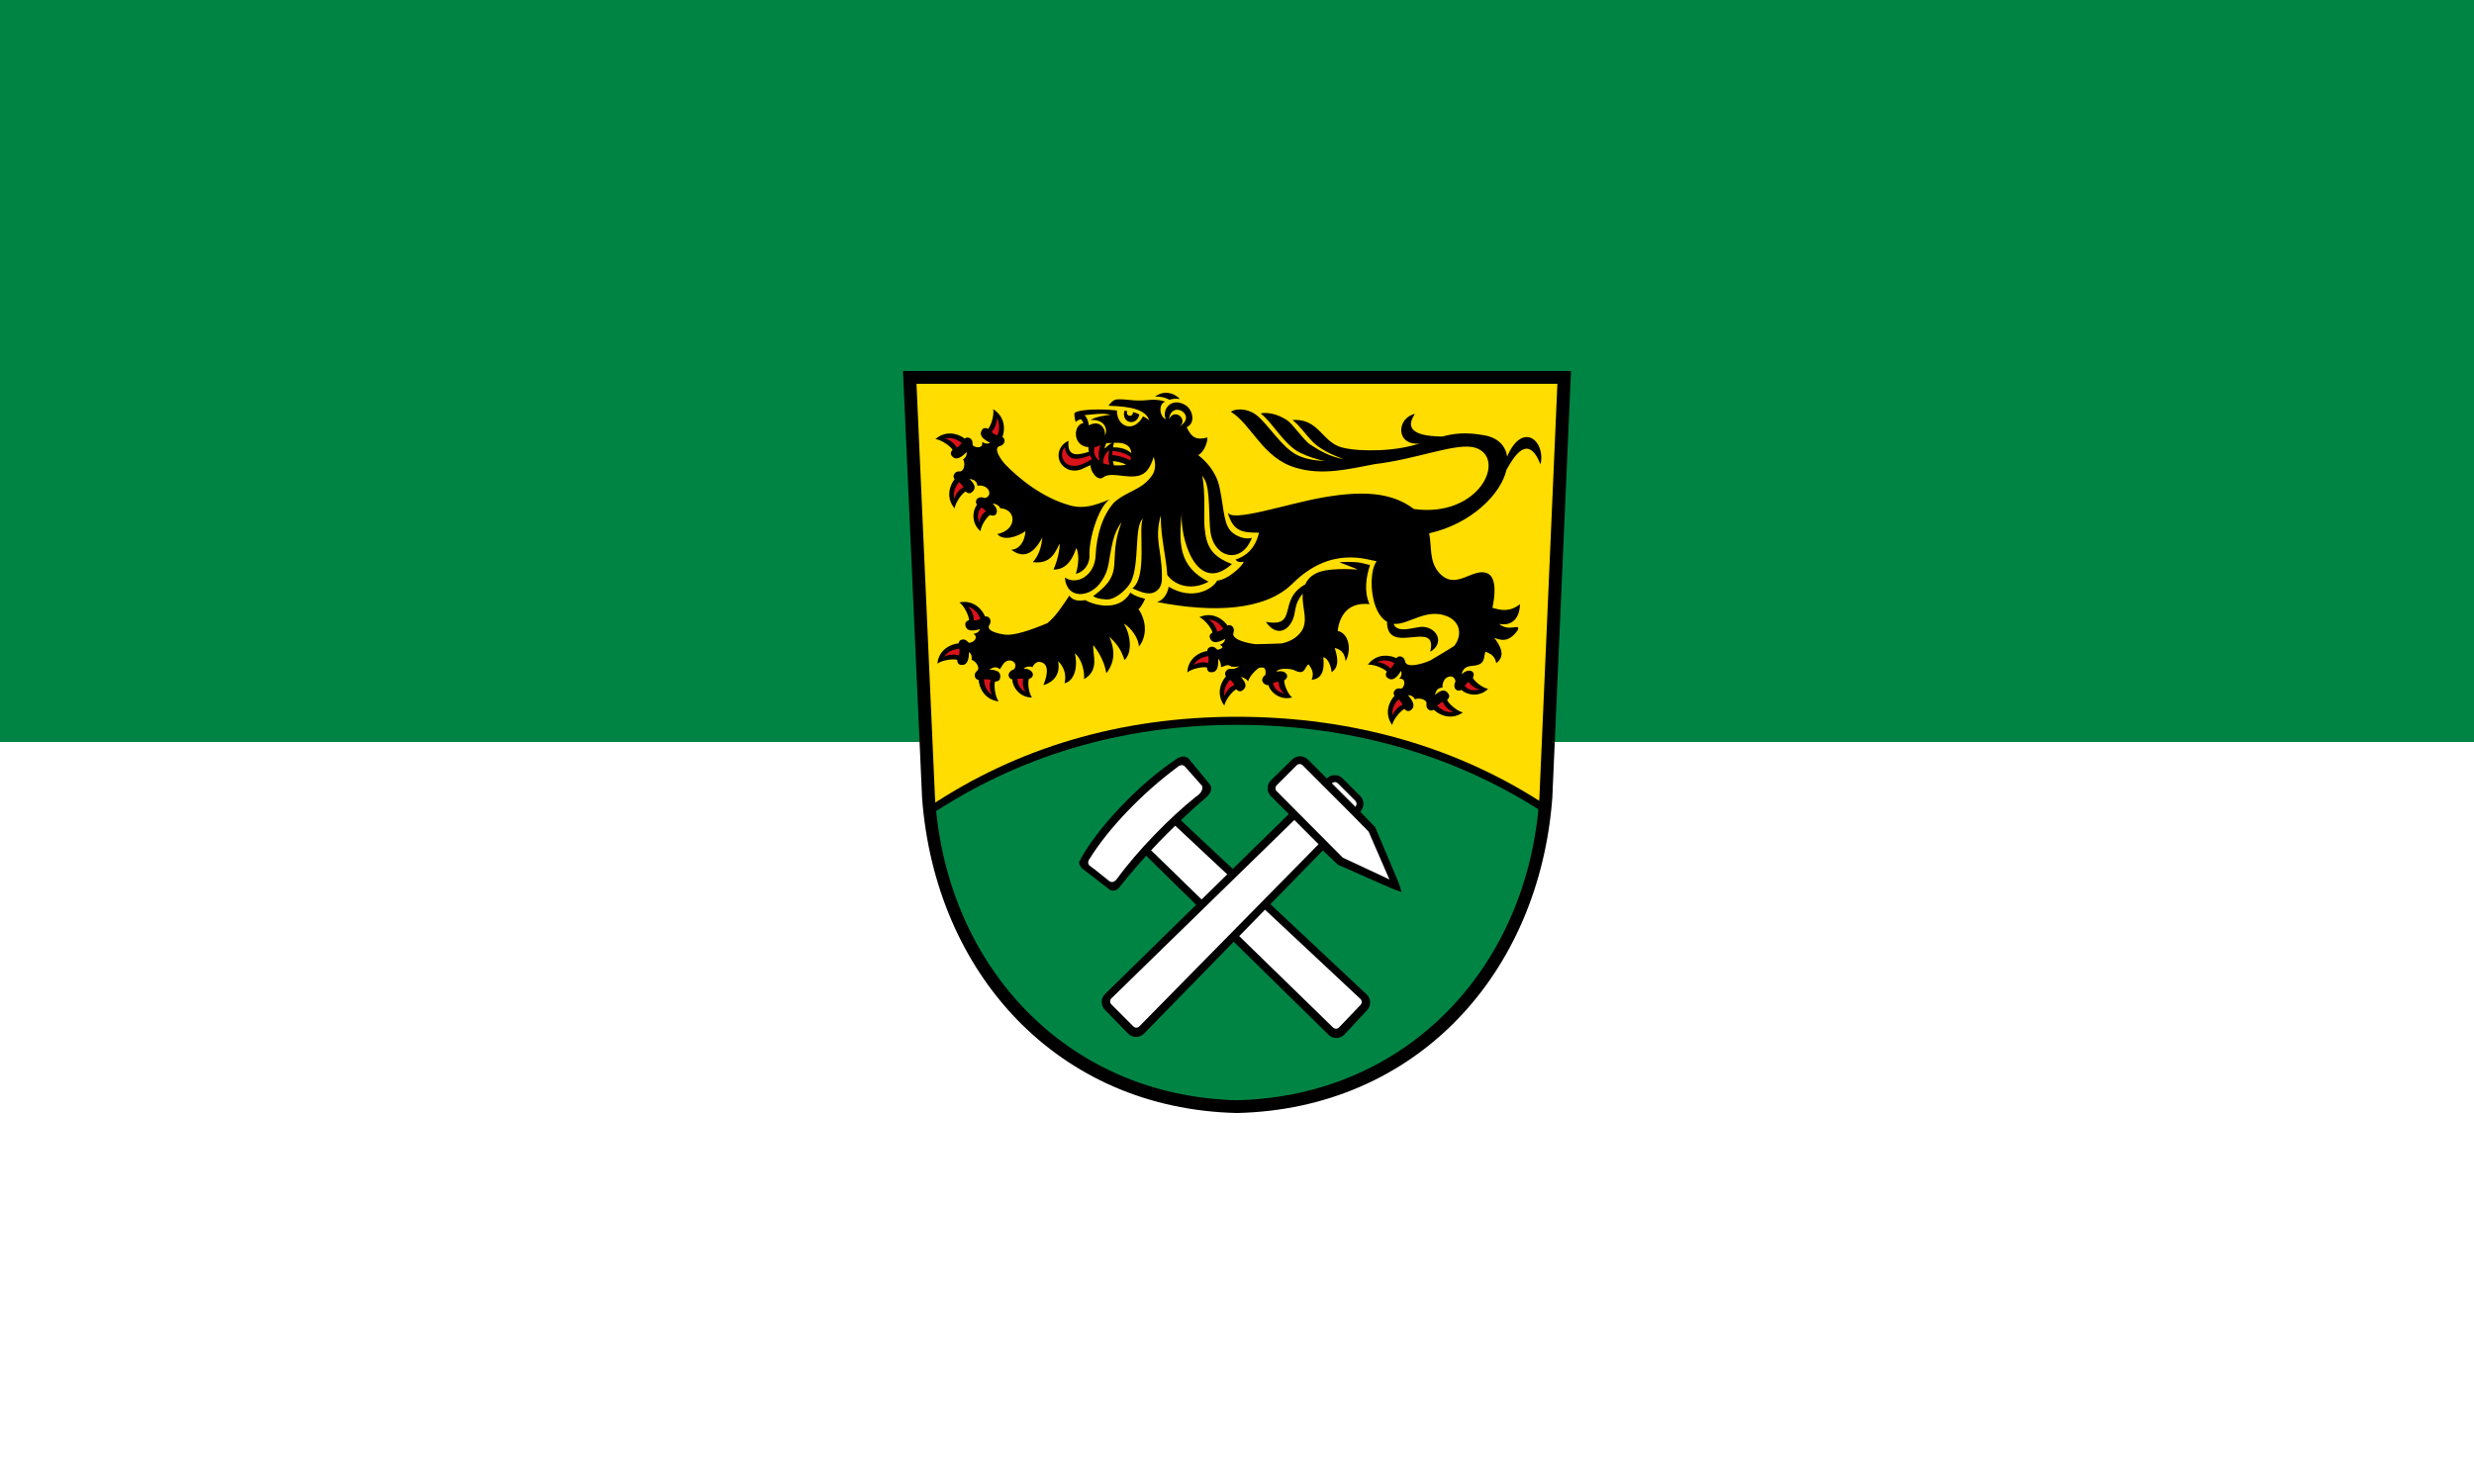
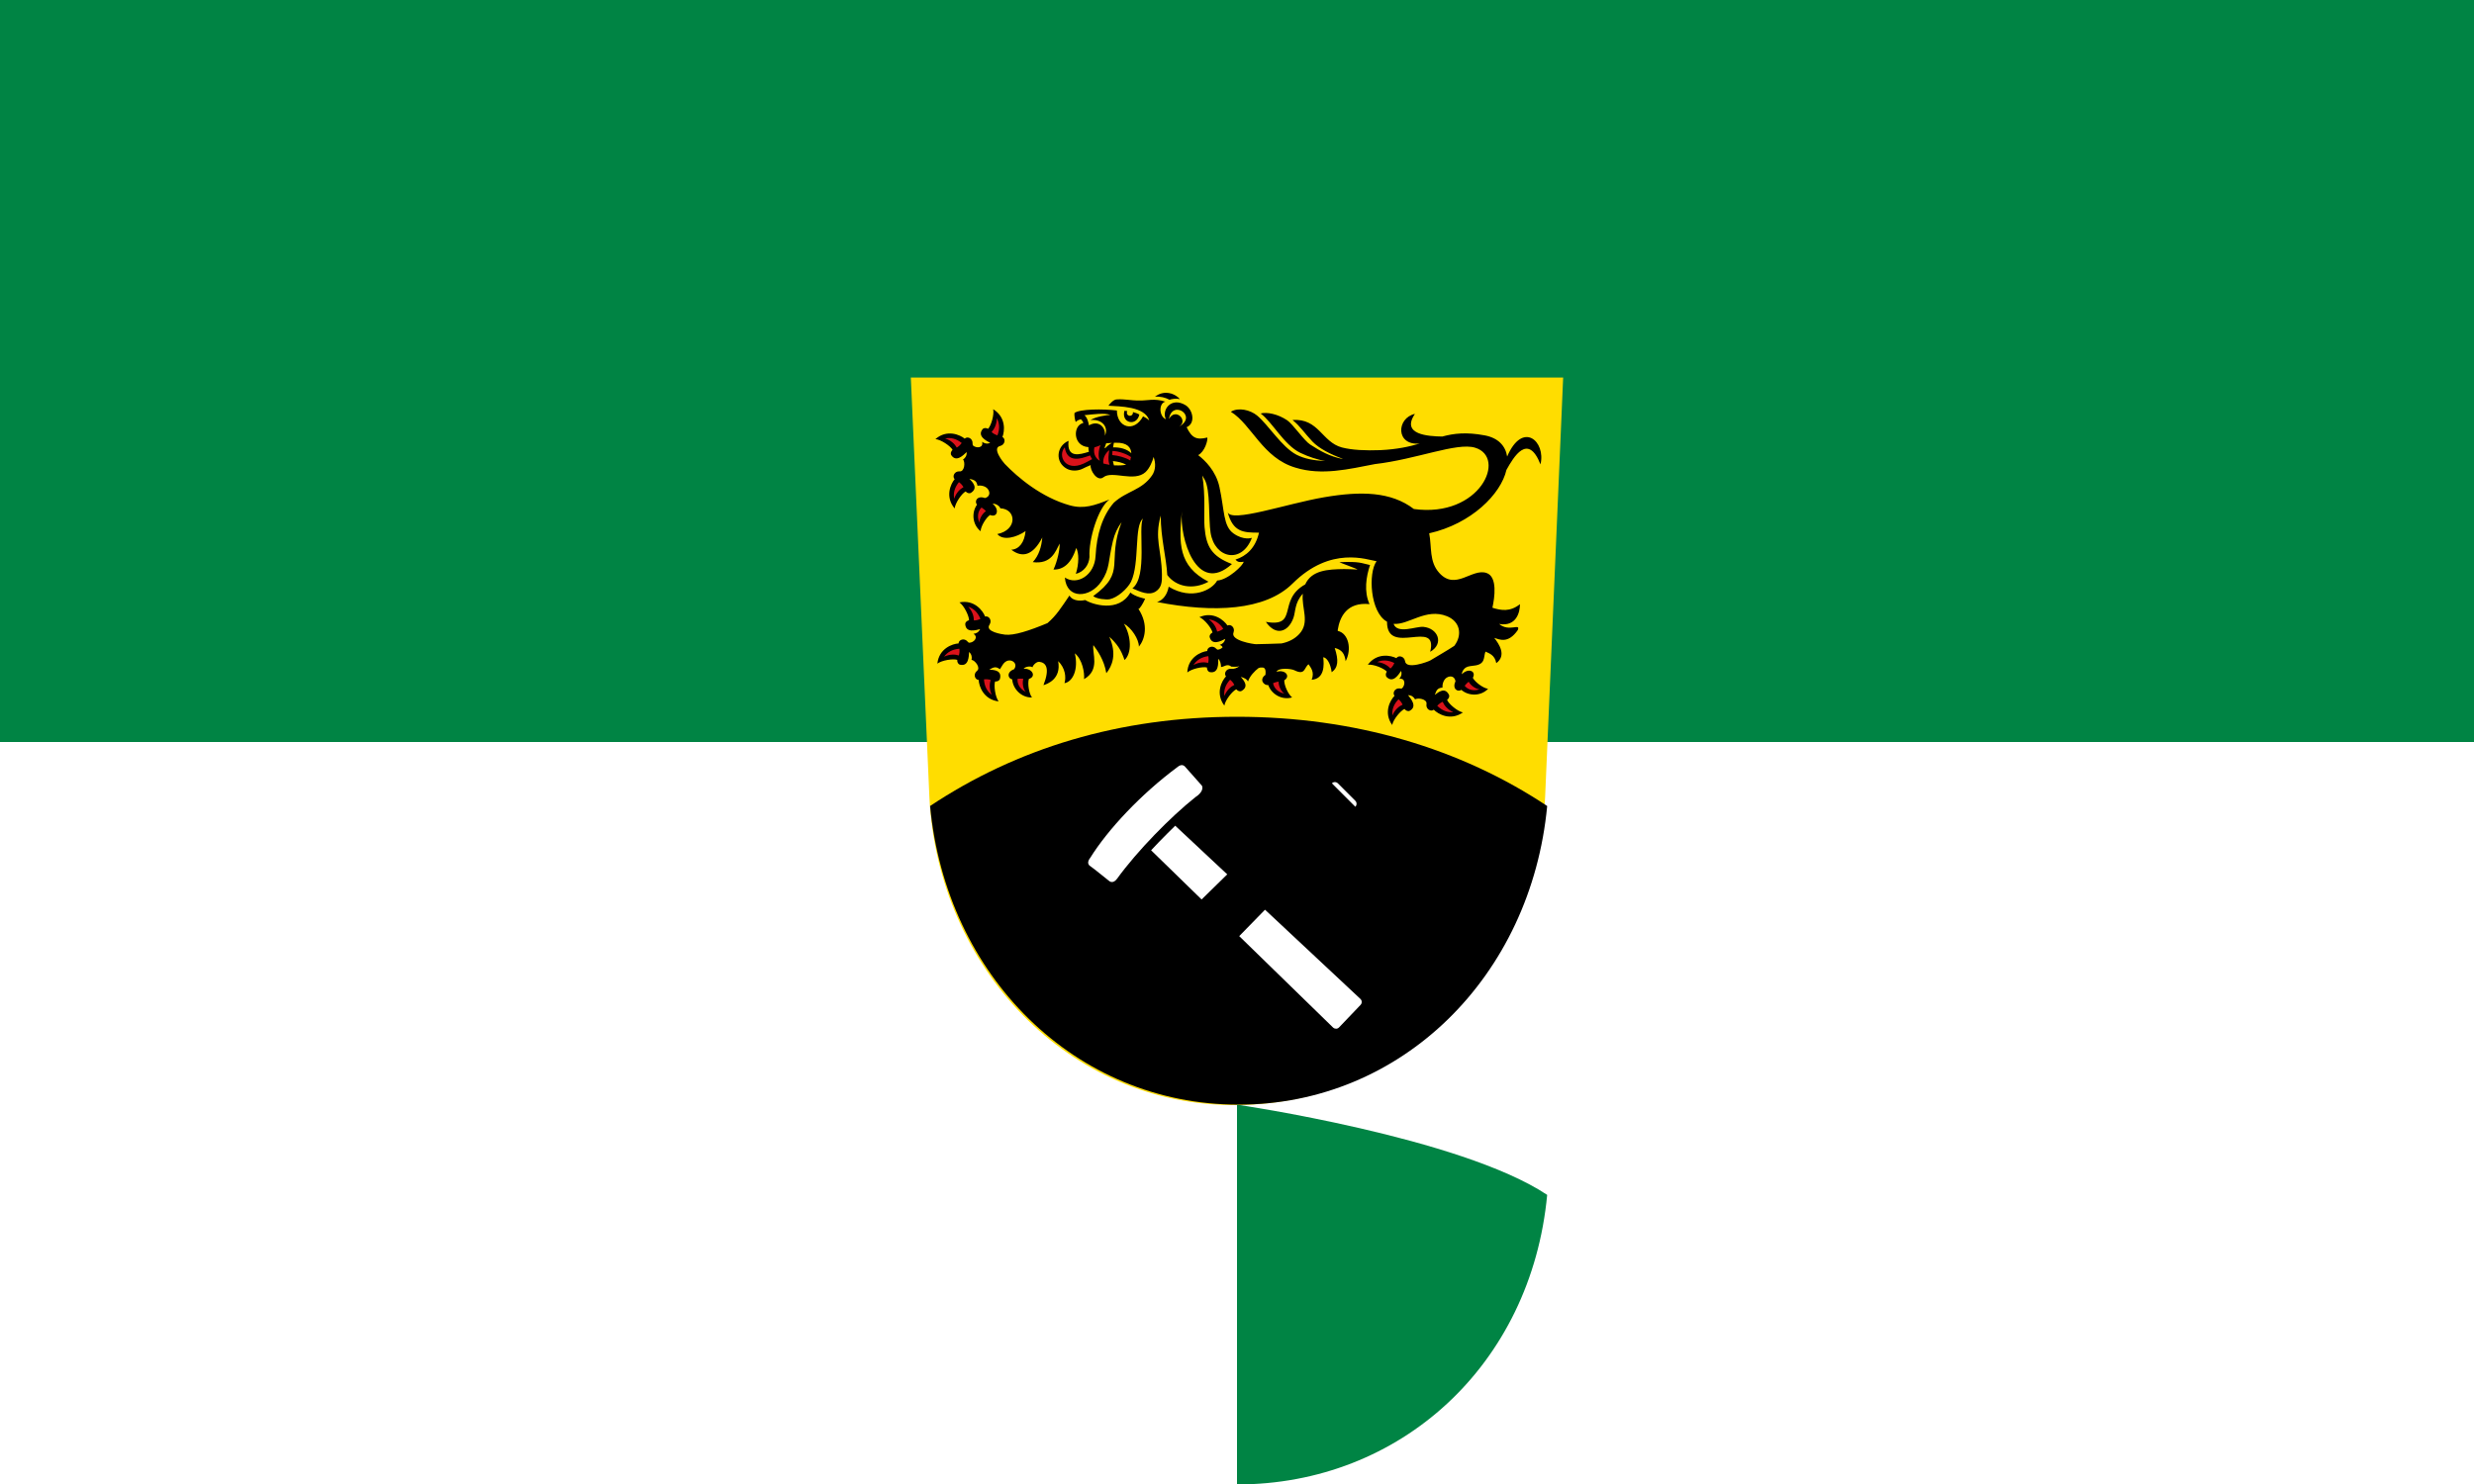
<svg xmlns="http://www.w3.org/2000/svg" height="100%" width="100%" version="1.1" viewBox="0 0 2000 1200">
  <rect x="0" y="0" width="2000" height="1200" fill="#333333" stroke="none" />
  <rect x="0" y="0" width="2000" height="600" fill="#008444" />
  <rect x="0" y="600" width="2000" height="600" fill="#fff" />
  <g transform="matrix(0.9,0,0,0.9,730,300)">
    <path d="m576.77 382.64 16.19-376.78-585.93 0.002 16.66 376.78c7.506 152.63 124.38 278.18 276.31 276.89 151.92-1.29 269.4-124.62 276.77-276.89" fill-rule="evenodd" fill="#fd0" />
    <path d="m301.46 659.16c-146.72 0-262.74-115.51-277.15-268.32 77.7-51.72 170.05-80.17 275.69-80.17s200.92 28.45 278.61 80.17c-14.41 152.81-130.43 268.32-277.15 268.32" fill-rule="evenodd" fill="#000" />
-     <path d="m300 659.16c-146.72 0-261.28-107.37-275.69-260.17 77.7-51.75 170.05-81.07 275.69-81.07s200.92 29.32 278.61 81.07c-14.41 152.8-131.89 260.17-278.61 260.17" fill-rule="evenodd" fill="#008444" />
-     <path d="m0-0 17.129 383.68c11.837 157.09 121.2 279.25 282.87 283 161.77-3.75 271.38-125.8 283.22-283l16.78-383.68zm12.121 11.478h575.66l-16.15 371.73c-9.85 150.88-117.36 268.23-271.63 271.99-154.05-3.76-261.43-121.35-271.28-271.99z" fill-rule="evenodd" fill="#000" />
+     <path d="m300 659.16s200.92 29.32 278.61 81.07c-14.41 152.8-131.89 260.17-278.61 260.17" fill-rule="evenodd" fill="#008444" />
    <path d="m295.03 265.65c2.28 0.17 5.23 0.23 7.23-0.42-2.2 1.64-5.33 2.72-7.34 2.39-4.56-0.57-7.05 4.17-4.79 6.76-3.7 3.86-9.82 15.19-1.48 26.26 0.81-5 7.14-13.01 10.71-14.68 1.3 1.56 3.27 2.34 4.82 1.45 6.79-3.94 1.94-9.42-0.77-12.62 4.08 1.27 5.54 2.28 6.5 4.13 1.47-4.72 6.07-9.52 9.51-12.06 0.96-0.41 2.15-0.6 3.65-0.46 2.44 0.26 2.91 2.77 2.5 6.61-6.02 4.19-1.44 9.67 2.56 9.2 2.64 7.82 11.92 13.84 21.38 11.06-3.57-2.74-7.23-11.06-7.05-15.37 5.93-3.65 0.93-10-6.95-7.62 1.41-3.88 13.05-2.89 15.9-1.47 10.07 5.02 8.71-2.33 12.88-5.32 1.84 2.88 5.62 6.87 2.79 13.92 11.75-0.9 11.17-13.48 10.39-20.22 3.4 0.29 6.65 5.97 7.58 13.46 5.88-4.28 6.37-10.58 2.72-21.83 6.64 1.59 8.97 5.4 9.82 11.92 5.7-10.75 2.7-25.03-7.08-27.23v-0.89c1.74-11.5 8.15-25.27 28.54-23.17-5.15-11.19-3.05-24.78 0.47-35.12-8.25-1.71-8.68-3.32-27.22-2.58-2.36-0.29 18.01 6.76 15.68 6.6s-9.46-0.41-11.73-0.39c-14.83 0.16-29.32 1.12-34.95 13.76-25.47 14.08-5.51 38.91-35.35 33.68 9.07 13.21 20.24 8.97 24.73-3.55 1.99-5.52 1.04-13.74 8.45-21.72-1.4 13.01 6.74 25.68-3.32 36.31-4.36 4.63-9.8 7.09-15.79 8.34-7.44 0.39-17.16 0.49-22.96 0.67-2.18 0-23.22-3.19-20.17-10.55 1.61-4.3-2.41-7.84-5.46-6.24-2.9-4.48-12.52-13.06-25.2-7.51 4.65 1.96 10.99 9.97 11.78 13.81-1.82 0.91-3.02 2.64-2.5 4.36 2.24 7.53 10.21 3.26 13.95 1.36-0.7 3.3-2.96 4.77-4.98 5.39 1.43 0.52 2.25 1.28 2.6 2.18-1.1 1.19-2.8 2.05-4.51 2.13-0.48-0.2-0.92-0.5-1.32-0.96-3.14-3.35-8.09-1.29-7.99 2.15-5.31 0.62-17.26 5.44-17.89 19.28 3.81-3.32 13.8-5.46 17.61-4.48 0 2.03 1.01 3.89 2.79 4.18 7.75 1.31 7.44-7.71 7.39-11.91 1.74 1.36 2.52 4.7 2.51 7.31 3.09-0.17 5.34-3.41 9.39-0.3zm-128.51-197.26c-14.1-0.879-14.15-19.555-4.63-21.671 0.16-1.287-2.03-3.192-2.1-3.338-1.76 0.423-3.06 0.846-4.67 2.426-0.65-1.466-1.47-6.48-1.08-8.076 4.4-3.664 26.17-3.745 38.07-2.247 0 15.045 15.32 20.385 23.53 5.227 1.66 0.895 3.89 2.067 5.55 3.761-3.73-12.896-27.01-12.603-36.68-13.286 1.19-1.726 4.6-5.52 7.23-5.634 7.71-0.57 12.34 1.075 20.63 0.944 7.34 0.228 13.25-2.181 23.31 1.042-6.35 1.596-5.55 13.531 0.46 15.794-4.15-8.385 4.87-20.597 17.89-12.472 6.5 4.282 8.84 16.233 0.73 19.636 4.71 9.786 8.98 11.642 18.6 9.281 0.49 2.768-2.31 12.618-8.22 15.81 6.02 4.624 15.92 14.132 19.08 28.558 4.64 21.21 3.3 35.13 12.6 41.77 9.26 6.63 16.56 3.98 16.56 3.98-9 23.74-33.43 18.71-37.11-4.64-2-12.61 0-38.46-5.32-47.737-0.72-1.27-1.43-2.474-2.13-3.598 3.06 17.535 1.17 36.365 2.03 46.365 1.47 17.37 6.29 26.17 24.6 33.14-31.78 28.7-47.31-23.94-44.97-47.32-2.73 28.38-3.45 49.04 23.9 63.22-13.74 7.57-29.12 4.66-37.02-6.04-0.78-15.48-5.9-33.31-5.85-53.39-5.86 20.84 0.69 30.42 1.06 52.76 0.16 6.66-0.16 11.98-5.65 15.51-6.22 3.83-13.68 0.22-20.86-2.88 13.97-10.68 4.86-54.38 9.51-62.73-8.22 6.51-2.73 39.86-10.78 56.84-3.45 6.53-12.17 14.2-19.16 15.66-3.21 0.52-11.46-0.16-14.78-2.8 30.38-22.11 11.62-30.17 25.49-66.45-3.72 5.05-6.25 10.52-7.79 16.94-4.5 18.64-2.53 24.58-10.21 36.09-10.25 15.47-31.49 16.53-32.94-3.27 11.05 7.36 26.7-2.05 27.58-19.37 0.98-19.38 6.17-36.13 16.4-47.87 11.56-10.62 25.13-11.09 34.3-24.486 3.29-4.69 3.5-11.072 1.4-16.624-0.81 3.484-3.43 10.078-7.21 13.579-10.13 9.401-29.93-1.612-37.78 4.624-5.63 4.526-12.32-6.464-11.51-10.876-2.86 1.156-5.52 2.344-7.06 3.175-4.61 2.344-10.36 2.23-14.27 0.162-11.05-5.942-9.39-20.596 1.45-25.139-1.69 15.973 10.05 12.374 18.3 9.834-0.32-1.4-0.5-2.816-0.48-4.184zm32.3-32.645c0.59 0 2.12 0.227 2.67 0.293-0.28 0.423-0.44 0.944-0.44 1.498 0 1.497 1.24 2.735 2.75 2.735 1.52 0 2.74-1.238 2.74-2.735v-0.619c2.37 0.602 4.33 1.384 5.74 2.149-2.13 10.844-16.46 8.141-13.4-3.321zm40.59-9.9c1.45-0.57 6.19-1.53 9.09-0.488-0.7-1.889-5.26-4.413-7.36-5.015-6.96-2.035-11.48 0.456-14.85 2.605 5.37 0 8.77 0.667 13.12 2.898zm-49.94 58.86c-0.42-1.189-0.71-2.459-0.92-3.778 4 0.375 8.27 1.335 11.91 3.191-2.91 0.782-6.54 0.798-9.42 0.668h-1.57zm-1.76-20.174c-2.34 1.352-4.33 2.931-5.94 4.64-0.27 0-0.54 0-0.81 0.163 0.47-1.53 1.01-3.012 1.53-4.363 1.66-0.163 3.5-0.293 5.22-0.391zm17.39 9.346c-4.33-4.038-10.2-5.357-16.42-5.275 0.21-1.515 0.47-2.931 0.74-4.152h1.75c10.45-0.261 13.61 4.396 13.93 9.492zm33.79-30.773c5.76-10.583 17.73 1.368 9.17 6.871 17.01-9.704-6.5-24.667-9.17-6.871zm-57.56 15.012c1.01-7.229-5.45-14.426-14.33-9.248-0.34-2.556-1.53-7.246-4.05-9.167 7.6-0.749 17.96-2.263 23.32-0.244-2.61 0-13.21 1.498-17.9 4.64 10.39-1.205 16.58 6.334 12.96 14.019zm-65 208.15v-0.17c0.64-2.16 3.78-5.14 6.24-4.8 5.89 0.81 9.56 5.65 3.6 20.99 3.17-1.01 16.18-5.34 13.19-21.61 6.46 6.2 7.28 14.67 5.68 19.8 7.46-1.21 12.73-12.47 9.28-26.82 6.77 5.41 8.86 17.49 8.29 23.2 14.72-8.32 7.1-23.34 8.37-30.57 3.3 4.43 9.65 13.04 11.64 25.22 5.19-6.34 9.75-17.1 2.64-32.79 6.92 6.44 10.58 11.56 13.72 20.98 6.61-6.02 6.25-21.15-0.58-32.66 6.83 3.7 13.46 13.89 13.49 20.63 5.2-6.33 9.07-19.5-0.47-33.98 0.86 0.6 4.1-4.51 6.06-9.07 0 0-9.23-1.84-13.26-5.58-10.38 18.46-34.43 10.65-40.5 6.77-2.22 0.5-10.7 1.86-14.24-4.05-7.49 11.03-11.72 17.91-19.71 24.76-16.58 6.92-30.108 11.28-38.103 10.37-2.165-0.26-18.464-2.51-13.921-9.05 2.491-3.86-0.7-8.16-4.022-7.25-1.872-4.98-9.459-15.41-23.039-12.68 4.152 2.9 8.63 12.07 8.614 16.01-1.987 0.5-3.534 1.92-3.387 3.72 0.602 7.82 9.297 5.33 13.351 4.29-1.384 3.06-3.908 4.02-6.008 4.2 4.901 3.06 0.375 8.09-3.989 8.02-0.472-0.21-0.895-0.55-1.254-1.02-2.93-3.55-7.994-1.79-8.124 1.64-5.325 0.3-17.552 4.38-19.034 18.16 4.022-3.08 14.116-4.61 17.861-3.39-0.163 2.04 0.782 3.94 2.524 4.35 7.653 1.77 7.897-7.26 8.108-11.45 2.426 2.17 2.654 4.74 2.264 6.77 0 0.17-0.163 0.2-0.179 0.3 3.028 0.16 8.694 7.15 4.982 9.95-3.582 2.88-1.889 7.96 1.547 8.12 0.211 5.33 4.152 17.6 17.894 19.28-3.029-4.06-4.413-14.17-3.159-17.89 2.035 0.16 3.956-0.74 4.396-2.5 1.872-7.6-5.438-7.91-9.623-8.17 3.729-2.05 5.748-3.24 9.574-0.36 2.084-2.67 3.826-8.99 10.29-7.67 3.567 1.21 4.787 4.58 2.41 7.69-6.92 2.46-5.633 8.48-1.644 9.08 0.504 8.24 7.881 16.5 17.731 16.29-2.72-3.57-4.07-12.57-2.77-16.68 6.68-1.97 3.52-9.41-4.7-9.18 1.12-1.58 5.69-2.75 7.91-1.3zm-53.612-199.57c-0.196-0.473-0.277-1.01-0.228-1.612 0.244-4.592-4.657-6.741-7.067-4.299-4.119-3.403-15.874-8.694-26.311 0.407 5.047 0.456 13.481 6.204 15.403 9.623-1.466 1.416-2.101 3.435-1.091 4.917 4.412 6.497 10.729 0 13.725-2.898 0.31 3.24-1.27 5.275-2.93 6.496-0.163 0-0.245 0-0.342 0.163 2.165 2.117 1.53 11.17-3.094 10.698-4.591-0.326-6.789 4.558-4.396 7.017-3.452 4.046-8.906 15.736 0 26.286 0.537-5.03 6.383-13.4 9.851-15.27 1.384 1.48 3.403 2.15 4.9 1.16 6.546-4.32 1.384-9.506-1.497-12.55 4.119 1.042 6.415 1.53 7.261 6.25 4.413-0.72 7.93 1.06 9.346 3.04 2.475 3.37 1.352 7.1-2.686 8.03-6.904-2.54-9.753 2.91-7.067 5.93-4.901 6.65-4.51 17.71 3.192 23.86 0.195-4.49 4.917-12.27 8.548-14.6 6.382 2.77 8.727-4.97 2.263-10.05 1.856-0.5 6.154 1.53 6.92 4.07 14.622 0.66 15.452 19.44-2.687 23.14 5.113 6.32 17.339 2.98 25.339-2.67-0.92 10.1-5.78 16.36-12.786 16.75 9.786 7.48 19.346 5.36 27.826-10.97-0.75 8.13-2.88 15.96-8.55 22.1 16.71 2.18 20.42-9.63 24.13-16.64 0.26 4.73-1.84 15.22-5.52 23.33 8.44 0.16 15.89-4.95 20.39-19.39 2.6 4.28 2.52 14.32-0.33 23.26 7.23-1.82 11.82-8.02 12.26-15.09-0.88-15.91 7.75-44.34 17.9-51.71-13.31 5.32-22.94 8.72-35.47 5.26-25.59-7.1-46.92-25.17-58.546-37.3-1.498-1.58-11.837-14.377-4.07-16.103 4.461-1.14 5.031-6.464 1.986-8.027 2.003-4.95 3.517-17.748-8.304-24.977 1.075 4.95-1.856 14.735-4.559 17.601-1.791-0.977-3.891-0.977-5.015 0.423-4.852 6.171 3.208 10.242 6.904 12.228-3.11 1.303-5.601 0.293-7.278-0.993 1.53 5.568-5.21 6.187-8.369 3.175zm372.03 158.75c0 31.6 46.35-3.73 38.78 26.85 12.62-7.23 7.13-21.14-6.11-22.41-6.56-0.62-23.33 6.86-26.8-2.7 13.57 1.19 28.94-14.49 47.94-6.89 11.75 4.71 14.18 16.67 6.64 26.64-6.37 4.2-16.02 9.75-21.48 13.06-1.85 1.14-21.78 8.66-22.76 0.75-0.7-4.55-5.94-5.62-7.8-2.74-4.74-2.46-17.32-5.21-25.64 5.88 5.01-0.6 14.47 3.25 17.06 6.22-1.14 1.67-1.33 3.78 0 5.03 5.67 5.42 10.5-2.2 12.83-5.7 1.01 3.22-0.24 5.6-1.67 7.15 5.68-1 5.65 5.78 2.36 8.64-0.51 0.17-1.05 0.18-1.63 0-4.56-0.7-7.17 3.99-4.97 6.63-3.78 3.76-10.17 14.96-2.11 26.21 0.94-4.96 7.45-12.81 11.05-14.41 1.27 1.6 3.22 2.43 4.8 1.57 6.88-3.76 1.05-10.67-1.58-13.94 3.26 0 5.13 1.78 6.19 3.55v0.34c2.31-1.95 11.25-0.45 10.34 4.1-0.75 4.53 3.89 7.2 6.56 5.05 3.72 3.83 14.82 10.37 26.18 2.46-4.95-0.99-12.71-7.62-14.24-11.25 1.61-1.25 2.46-3.17 1.61-4.77-3.66-6.92-9.33-2.28-12.64 0.29 1.44-4 2.15-6.23 6.92-6.62-0.29-4.48 1.81-7.8 3.93-9.01 3.6-2.15 7.21-0.68 7.73 3.44-3.19 6.61 1.97 9.99 5.23 7.6 6.15 5.5 17.19 6.19 24.06-0.89-4.46-0.62-11.74-6.06-13.71-9.9 3.36-6.09-4.12-9.17-9.8-3.23-0.31-1.9 2.12-5.97 4.72-6.49v-0.17c1.42-0.42 3.24-0.78 5.74-1.01 11.2-1.02 8.74-7.91 10.71-12.65 3.06 1.47 8.4 2.88 9.69 10.37 9.52-6.96 2.39-17.35-1.81-22.68 4.41 1.22 12.26 5.72 21.12-7.01 2.75-6.73-7.75 2.13-16.77-5.52 15.45 2.68 18.75-10.46 18.75-17.77-9.07 7.17-17.06 5.54-24.48 3.32 0-0.16-0.17-0.24-0.23-0.37 1.85-8.5 4.78-27.61-5.39-31-13.16-4.38-27.75 16.13-42.37 0-9.25-10.18-6.62-23.06-9.07-35.63 37.81-8.5 64.46-35.23 69.38-56.962 6.5-11.658 19.31-33.558 30.58-4.95 5-20.711-16.02-39.484-29.94-7.066-1.44-9.46-7.9-16.706-20.14-19.002-16.71-3.126-27.68-1.774-38.12 1.043-12.42-0.212-37.37-1.547-24.57-20.353-16.77 3.712-17.45 28.787 4.38 26.637-9.3 2.752-20.27 5.227-35.48 5.943-12.81 0.489-25.19 0-34.55-2.426-18.06-4.884-20.66-26.295-44.34-24.667 7.04 5.634 10.83 11.886 17.93 19.376 5.98 6.236 16.12 11.413 27.18 15.5-0.22 0.163-0.48 0-0.87 0-10.79-2.263-18.71-6.61-28.28-12.781-5.19-3.175-15.6-18.301-20.56-21.72-8.68-5.878-18.48-7.653-24-6.22 10.63 7.815 20.9 28.184 35.59 35.332 7.46 3.614 15.66 6.203 22.4 7.376-10.16-0.424-18.51-1.971-25.71-5.618-13.38-6.952-25.18-26.751-35.6-35.348-6-4.901-16.56-7.49-23.45-3.305 18.87 11.658 28.53 41.551 58.14 50.246 23.68 7.278 47.71 1.303 71.24-3.208 37.27-4.282 73.46-19.636 89.87-14.784 29.16 8.63 4.64 63.337-54.83 55.147-20.46-15.62-47.39-16.27-80.65-10.57-33.85 5.79-83.98 23.4-86.67 13.22 4.76 18.04 13.97 18.64 28.19 18.58-3.21 14.11-11.58 21.12-21.14 24.22 2.26 2.5 3.99 2.45 7.33 1.91 0 2.95-14.17 16.43-23.74 16.9-4.35 8.21-22.57 18.27-43.57 5.54-1.19 6.77-4.93 12.22-10.47 13.74 50.83 9.95 97.22 7.8 121.77-16.61 34.41-34.22 67.1-21.21 75.42-20.03-7.73 10.7-5.73 45.81 9.12 54.17 0.16 0 0.19 0.17 0.29 0.17" fill-rule="evenodd" fill="#000" />
    <path d="m249.57 403.66 166.89 156.45c2.02 1.94 3.08 4.5 3.13 7.05 0 2.56-0.87 5.16-2.77 7.18l-20.34 21.82c-1.9 2-4.48 3.05-7.03 3.11-2.56 0-5.15-0.88-7.13-2.77l-163.91-160.99c-12.75 14.1-22.51 26.36-24.05 28.46-2.36 3.25-6.37 3.32-8.34 2.28l-25.81-19.77c-0.66-1.81-2.34-3-1.93-5.44 14.31-28.69 54.59-71.23 88.13-92.92 0.2-0.16 0.39-0.29 0.6-0.39 2.69-1.35 6.11-2.3 9.41 0.36l18.92 22.99c4.37 5.55-1.72 11.14-4.77 13.59-4.54 3.7-12.09 10.46-21 18.99" fill-rule="evenodd" fill="#000" />
    <path d="m386.34 589.91c0.75 0.7 1.71 1.02 2.67 1.01 0.99 0 1.94-0.41 2.65-1.16l19.31-20.22c0.74-0.78 1.08-1.74 1.06-2.7 0-0.98-0.41-1.92-1.17-2.66l-166.35-155.64c-4.73 4.6-9.71 9.58-14.76 14.79-2.36 2.42-4.65 4.87-6.9 7.29l163.49 159.29" fill-rule="evenodd" fill="#fff" />
    <path d="m445.51 460.53-21.46-50.83-13.37-13.71c1.94-1.95 2.91-4.54 2.91-7.08 0-2.56-0.97-5.16-2.93-7.1l-15.71-15.71c-1.95-1.97-4.54-2.97-7.11-2.97-2.56 0-5.15 1-7.1 2.97l-17.02-17c-1.95-1.96-4.54-2.95-7.1-2.95-2.57 0-5.12 1.01-7.11 2.95l-19.07 18.67c-1.97 1.94-2.94 4.55-2.94 7.1 0 2.56 0.99 5.15 2.94 7.1l16.11 16.1-165.1 161.72c-2.01 1.95-2.97 4.56-2.97 7.11 0 2.57 1 5.15 2.95 7.12l20.82 21.34c1.96 1.96 4.55 2.95 7.1 2.93 2.56 0 5.15-0.96 7.07-2.91l160.7-164.6 13.57 12.83 48.21 21.3 8.87 3.21-2.29-7.59" fill-rule="evenodd" fill="#000" />
    <path d="m246.57 355.81c-33.03 24.5-62.55 56.14-78.49 81.73 0 0-3.88 4.51-0.16 7.1 3.76 2.59 15.22 12.05 17.24 13.55 0 0 3.35 3.17 7.11-2.01 18.29-25.22 47.99-55.47 70.42-73.35 8.7-5.6 5.85-10.56 5.54-10.53l-13.65-15.39c-1.77-2.34-3.97-4.39-8.05-1.1" fill-rule="evenodd" fill="#fff" />
-     <path d="m335.64 377.54c-0.75-0.75-1.11-1.67-1.11-2.65s0.36-1.94 1.11-2.67l17.96-17.98c0.73-0.75 1.67-1.09 2.65-1.1 0.99 0 1.94 0.37 2.69 1.1l21.37 21.4 21.15 21.15 16.79 17.11 18.66 42.94-41.91-19.61-59.36-59.69" fill-rule="evenodd" fill="#fff" />
    <path d="m385.22 370.49c0.76-0.78 1.7-1.14 2.68-1.14s1.94 0.36 2.69 1.11l15.71 15.71c0.73 0.73 1.09 1.68 1.09 2.67 0 0.96-0.36 1.92-1.11 2.67l-21.03-21.05" fill-rule="evenodd" fill="#fff" />
-     <path d="m212.24 588.88c-0.7 0.72-1.68 1.08-2.64 1.08-1 0-1.94-0.38-2.69-1.11l-19.77-19.78c-0.74-0.75-1.1-1.7-1.1-2.67 0-0.98 0.34-1.94 1.1-2.67l164.36-160.32 21.76 21.76-161.02 163.71" fill-rule="evenodd" fill="#fff" />
    <path d="m274.19 256.19c-6.42 0.87-10.72 3.83-13.27 7.98 5.05-2.77 9.85-2.77 13.17-1.92 0.51-2.1 0.49-3.81 0.16-6.06zm19.62 21.14c-4.38 4.75-5.8 9.78-5.11 14.6 2.11-5.35 5.81-8.4 8.9-9.88-0.94-1.94-2.05-3.24-3.79-4.72zm147.53-14.97c-5.78-2.88-11.01-2.85-15.45-0.86 5.73 0.55 9.69 3.26 11.97 5.81 1.59-1.45 2.55-2.86 3.48-4.95zm63.16 20.44c2.1 2.77 6.88 5.34 13.48 3.19-3.4-0.16-8-3.34-9.87-6.82-1.14 0.88-2.36 2-3.61 3.63zm-24.64 18.01c4.59 4.55 9.56 6.17 14.4 5.68-5.26-2.33-8.18-6.14-9.53-9.28-1.97 0.88-3.32 1.92-4.87 3.6zm-34.79-5.85c-4.5 4.64-6.04 9.64-5.49 14.47 2.26-5.29 6.04-8.25 9.17-9.65-0.91-1.97-1.97-3.31-3.68-4.82zm-157.4-63.39c-3.61-5.37-8.17-7.91-13.01-8.36 4.71 3.3 6.82 7.6 7.54 10.95 2.1-0.47 3.63-1.23 5.47-2.59zm-218.13-8.84c-2.393-6-6.317-9.46-10.958-10.94 3.908 4.24 5.064 8.89 5.064 12.31 2.149 0 3.81-0.44 5.894-1.37zm-18.903 26.8c-6.448 0.49-10.926 3.18-13.726 7.15 5.194-2.44 9.997-2.13 13.253-1.11 0.635-2.06 0.733-3.76 0.473-6.04zm22.078 27.52c0.391 6.46 3.028 10.97 6.969 13.82-2.394-5.22-2.019-10.01-0.945-13.27-2.051-0.65-3.761-0.78-6.024-0.55zm30.215-0.46c-0.45 3.44 1.14 8.65 7.33 11.76-2.34-2.46-3.32-7.99-2.21-11.79-1.42-0.18-3.06-0.24-5.12 0zm-18.118-218.76c2.329-6.04 1.792-11.234-0.602-15.451 0 5.747-2.328 9.948-4.657 12.455 1.596 1.449 3.094 2.264 5.259 2.996zm-14.279 64.826c-2.54 2.35-4.64 7.36-1.872 13.71-0.244-3.38 2.54-8.27 5.829-10.47-0.977-1.05-2.198-2.14-3.957-3.24zm-20.287-22.802c-4.103 5.012-5.21 10.102-4.266 14.872 1.807-5.45 5.324-8.72 8.32-10.37-1.058-1.89-2.231-3.12-4.054-4.502zm2.491-35.185c-5.064-4.038-10.176-5.08-14.931-4.071 5.487 1.726 8.793 5.21 10.486 8.19 1.872-1.091 3.094-2.279 4.445-4.119zm127.19 18.415c-0.73-4.852 2.23-9.753 5.34-11.935-0.42 2.703-1.51 9.118 0.3 13.123-2.24-0.325-4.06-0.781-5.64-1.188zm-8.06-14.443c-1.3 6.53 1.99 10.535 5.03 12.033-1.79-2.654-1.41-9.362 0.44-14.068-1.97 1.059-3.92 1.4-5.47 2.035zm-1.98 10.535c-2.53 1.351-5.15 2.849-7.75 4.038-16.42 7.538-23.53-7.246-16.82-14.621 2.13 15.044 16.1 9.476 20.28 8.092 0.8-0.277 1.63-0.538 2.49-0.814 0.49 1.156 1.1 2.263 1.8 3.305zm35.03-1.873c0 0.212 0 0.424-0.16 0.635 0-0.211 0-0.423 0.16-0.635zm-0.16 0.652c0 0.244-0.16 0.488-0.16 0.732 0 0.196-0.16 0.391-0.16 0.587 0-0.196 0.16-0.391 0.16-0.587 0-0.244 0.16-0.488 0.16-0.732zm-0.32 1.547v0.227 0.163-0.163-0.227zm-0.17 0.455v0.163-0.163zm-0.16 0.407c-4.7-2.865-10.78-4.331-16.12-4.852 0-1.253 0-2.491 0.16-3.696 5.49 0.228 12.05 2.378 16.61 5.487 0 0.212 0 0.424-0.16 0.635 0 0.245-0.16 0.489-0.16 0.733 0 0.196-0.17 0.391-0.17 0.586v0.228 0.163 0.163 0.163zm0-0.276zm0 0.276v-0.162 0.162zm128.32 200.08c0.46 3.42 3.35 8.03 10.16 9.4-2.92-1.74-5.33-6.82-5.23-10.78-1.43 0.19-3.04 0.57-4.93 1.38" fill-rule="evenodd" fill="#da121a" />
  </g>
</svg>